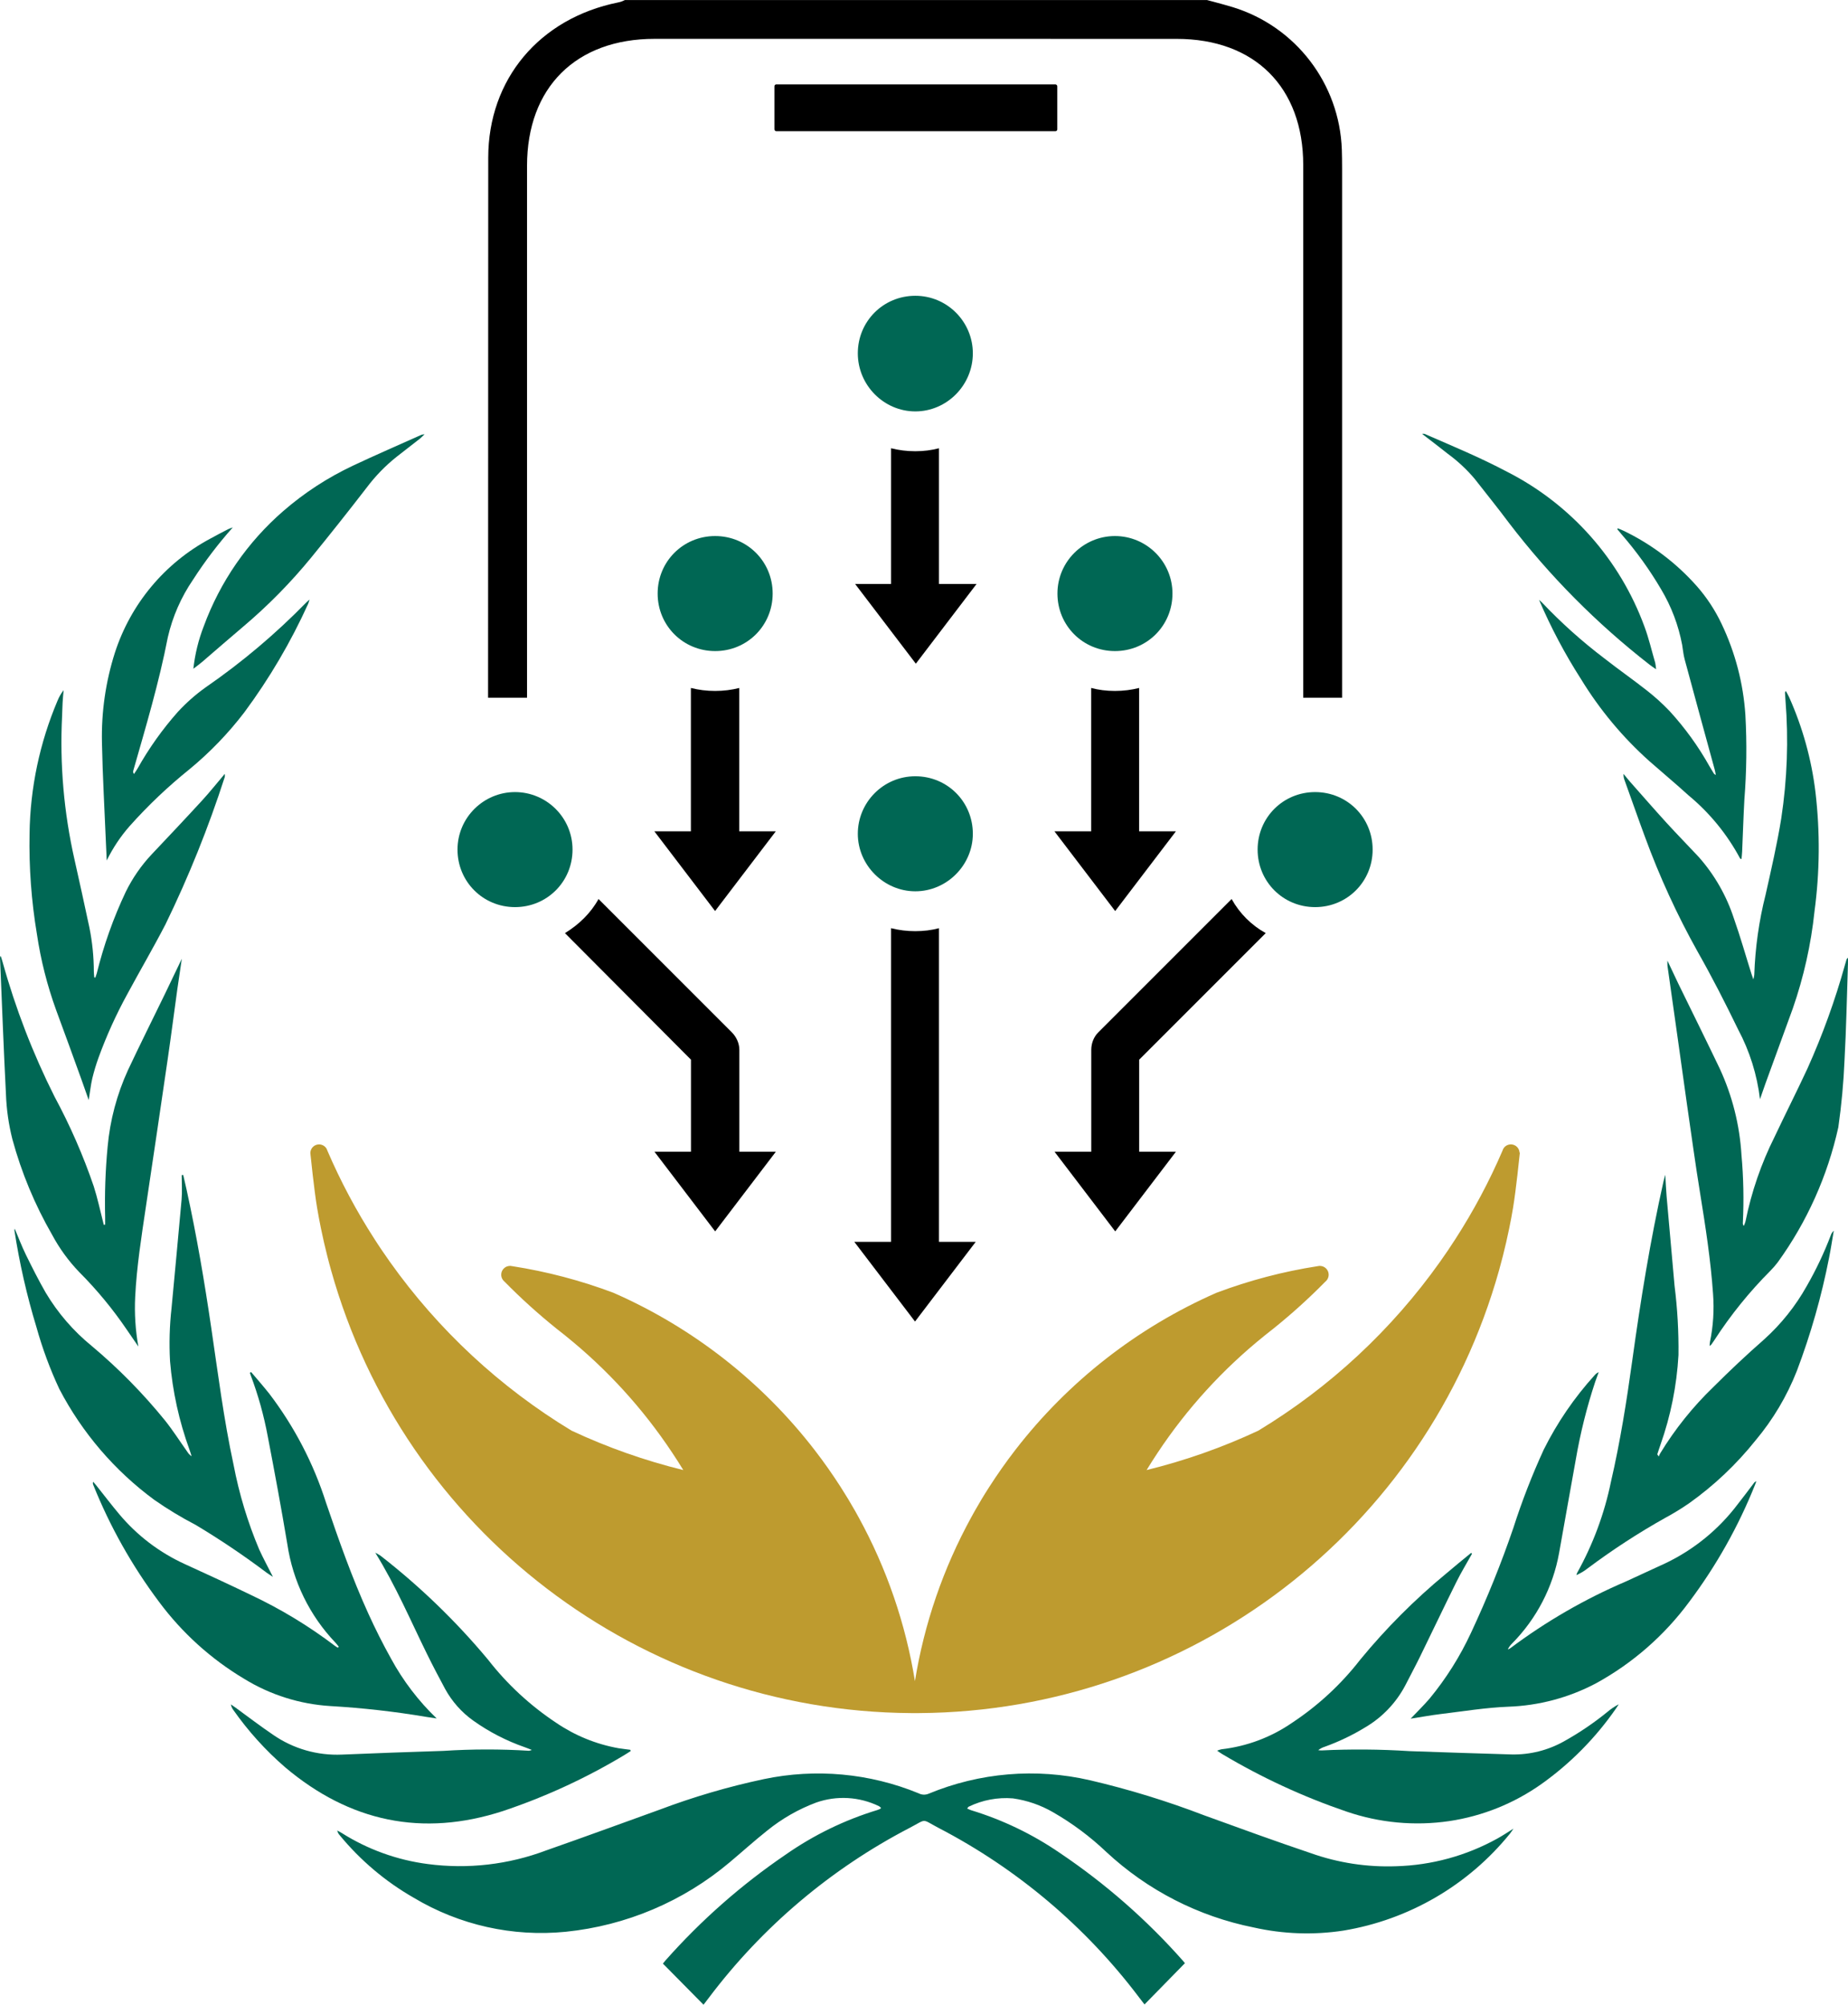
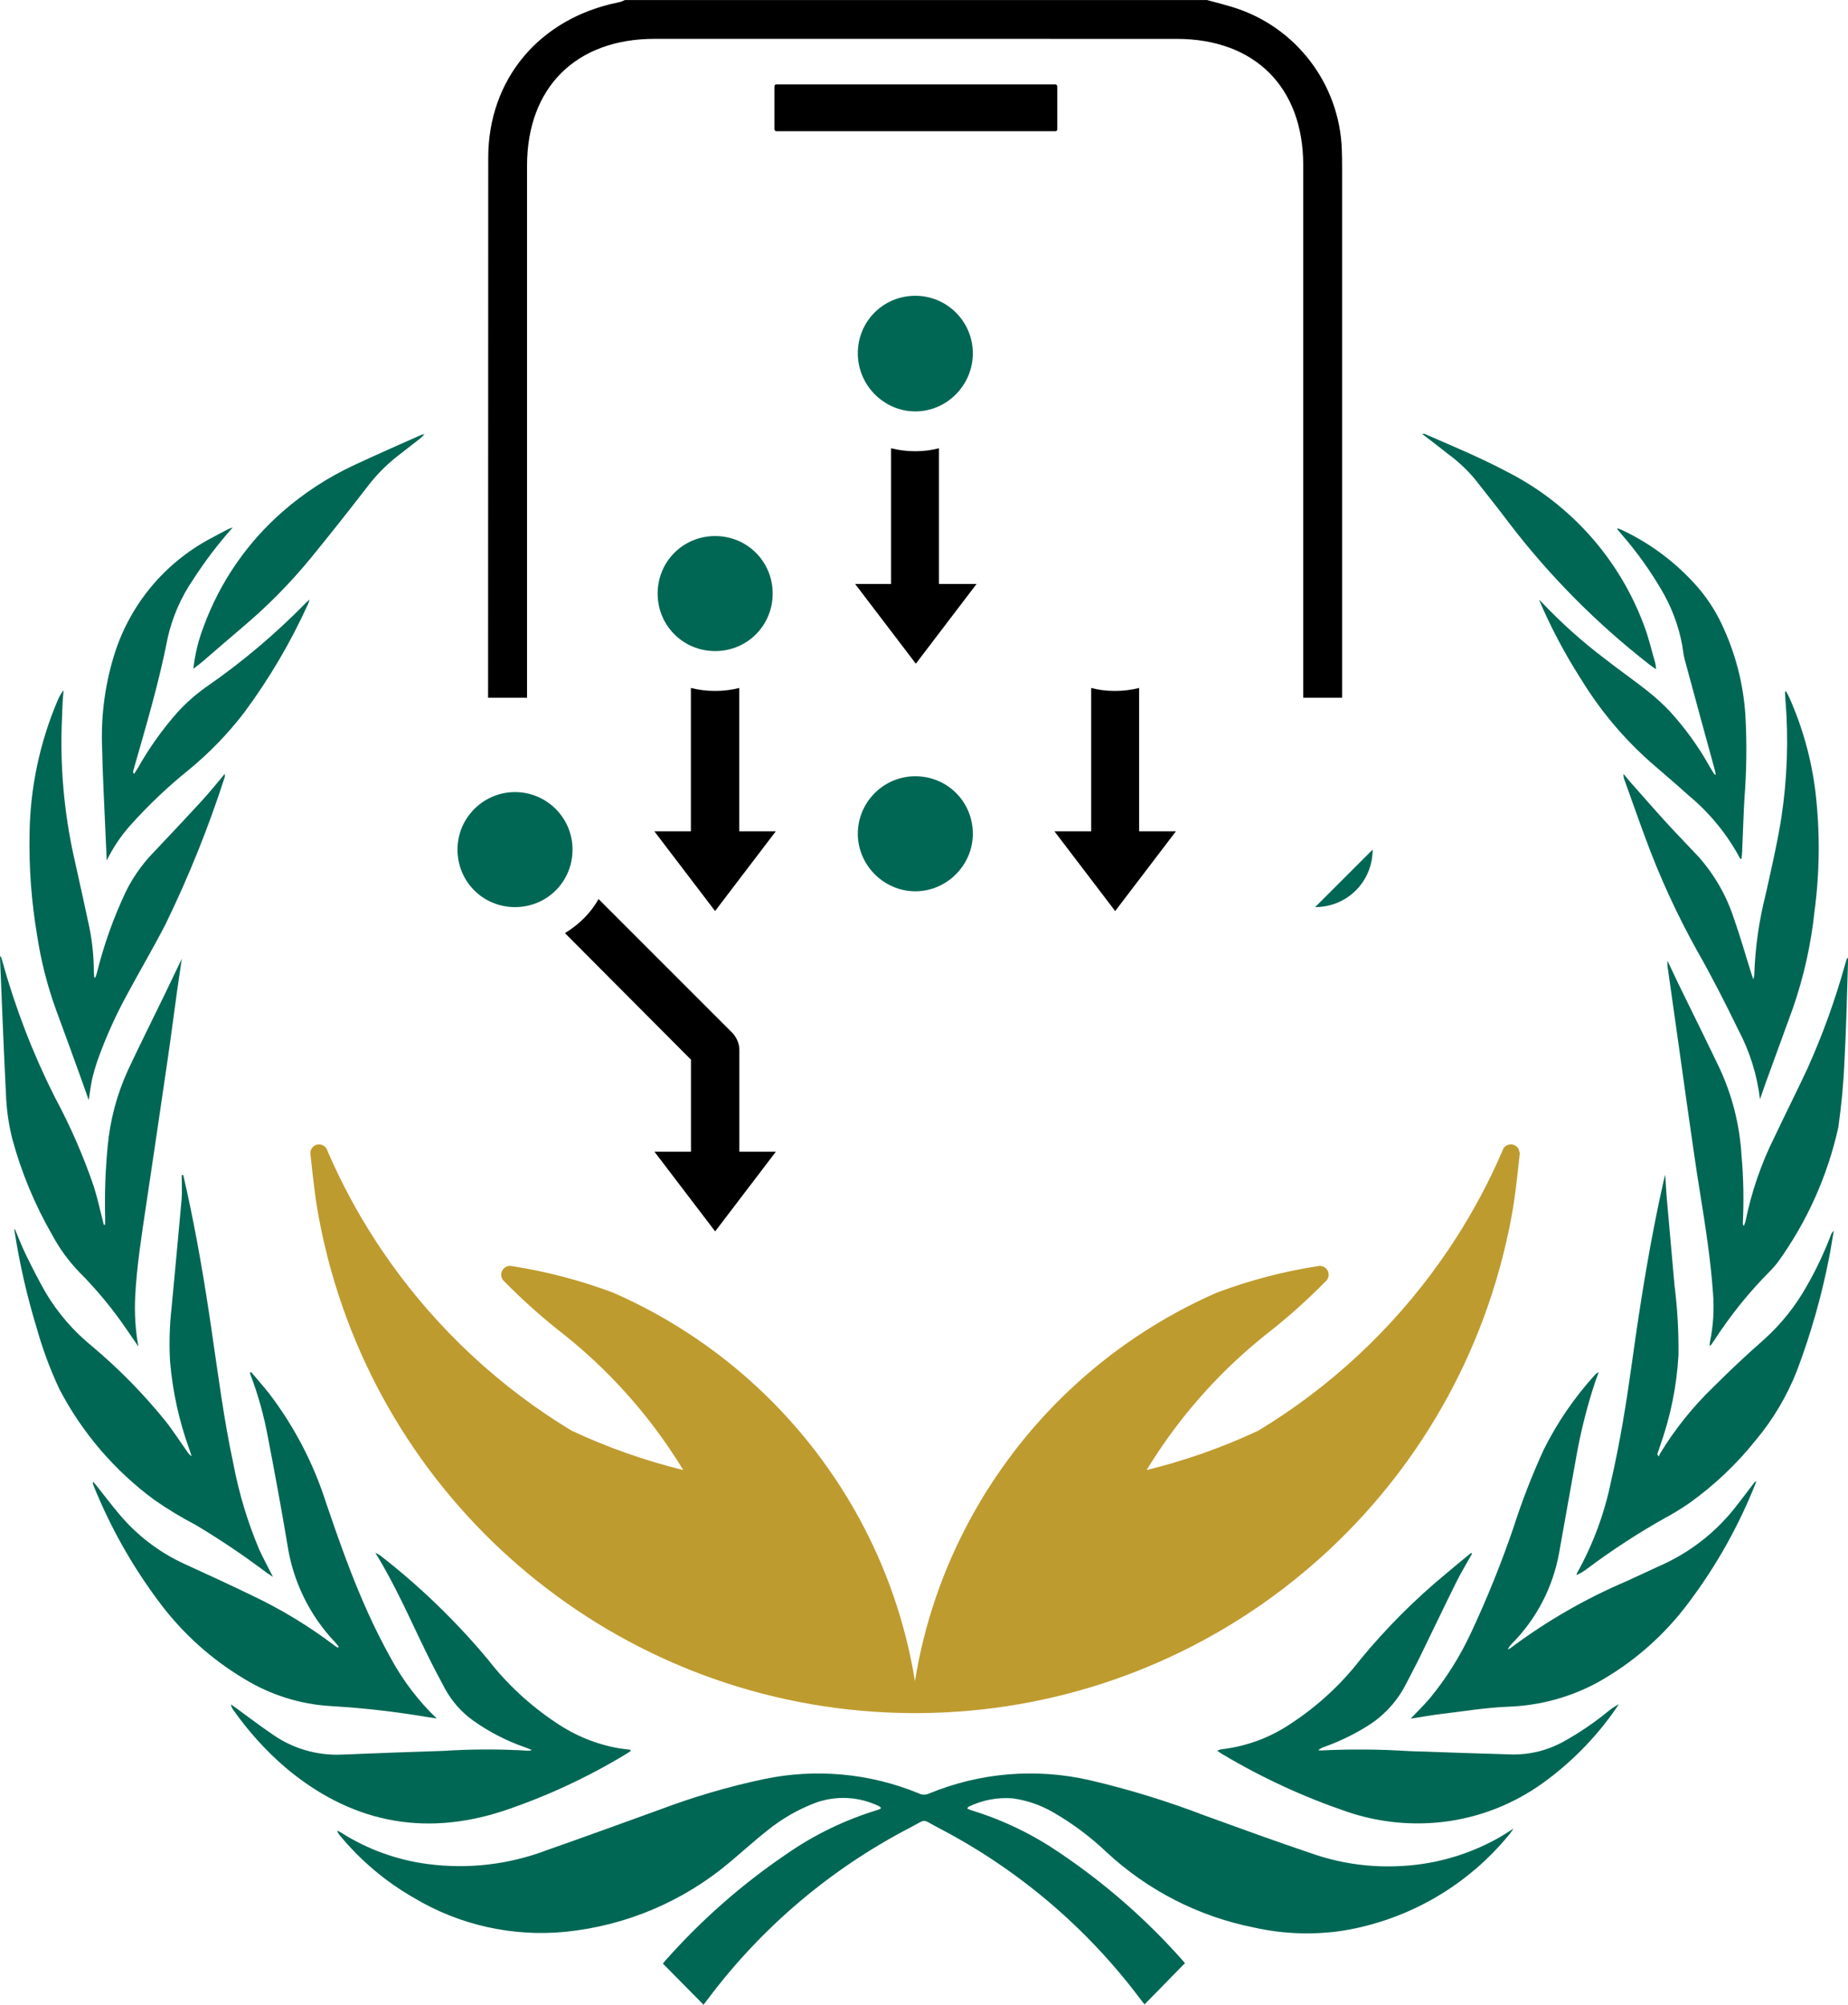
<svg xmlns="http://www.w3.org/2000/svg" id="Layer_2" data-name="Layer 2" viewBox="0 0 472.03 512">
  <defs>
    <style>
      .cls-1 {
        fill: #006754;
      }

      .cls-2 {
        fill: #be9b2f;
      }
    </style>
  </defs>
  <g id="Layer_1-2" data-name="Layer 1">
    <g id="Daman_Pay_Full_Icon" data-name="Daman Pay Full Icon">
      <g>
        <path d="M134.62,178.18c0-52.26,0-112.14,0-135.83,0-20,12.49-32.43,32.58-32.43,22.77,0,45.54,0,68.3,0s43.38,0,65.07.01c19.92,0,32.31,12.35,32.31,32.23,0,23.41,0,83.89,0,136.03h9.93v-17.39c0-28.75.01-88.7,0-117.46,0-2.02-.02-3.65-.07-5.12-.58-16.82-11.76-31.44-27.82-36.38-1.58-.48-3.17-.91-4.85-1.36-.59-.16-1.18-.32-1.77-.47h-148.67c-.45.23-1.01.47-1.69.6-20.18,4.07-33.22,19.64-33.23,39.67-.02,25.9-.03,84.98-.04,137.91h9.95Z" />
        <rect x="197.81" y="21.56" width="72.25" height="11.95" rx=".47" ry=".47" />
      </g>
      <g>
        <path class="cls-1" d="M111.55,438.88c-.89-.13-1.77-.26-2.66-.4-8.12-1.37-16.31-2.29-24.53-2.77-7.78-.48-15.33-2.86-21.97-6.94-8.49-5.06-15.89-11.76-21.78-19.69-6.88-9.18-12.53-19.23-16.8-29.88-.11-.25-.11-.52,0-.77.28.34.56.66.83.99,1.93,2.43,3.81,4.9,5.81,7.28,4.58,5.47,10.33,9.84,16.83,12.79,5.65,2.58,11.28,5.17,16.86,7.87,7.57,3.57,14.74,7.91,21.4,12.97.22.17.49.31.74.47.09-.08.17-.15.26-.22-.28-.35-.53-.72-.85-1.05-6.61-6.92-10.9-15.71-12.3-25.18-1.54-9.18-3.23-18.33-4.99-27.47-.99-5.34-2.45-10.59-4.37-15.67-.08-.2-.13-.4-.2-.6.1-.07.21-.14.31-.2,1.58,1.84,3.18,3.69,4.69,5.59,6.37,8.38,11.27,17.79,14.46,27.82,3.25,9.54,6.6,19.06,10.78,28.25,1.78,3.91,3.71,7.76,5.8,11.51,3.08,5.67,7.02,10.84,11.68,15.31Z" />
        <path class="cls-1" d="M448.62,378.28c-.09.26-.18.53-.28.78-4.27,10.71-9.94,20.81-16.86,30.03-6.33,8.58-14.46,15.69-23.81,20.81-6.93,3.67-14.6,5.71-22.43,5.98-5.77.23-11.51,1.18-17.25,1.87-2.48.3-4.94.76-7.67,1.18,1.71-1.79,3.32-3.37,4.8-5.08,4.26-5.16,7.84-10.85,10.65-16.92,4.07-8.7,7.67-17.61,10.78-26.7,2.18-6.82,4.78-13.5,7.76-20,3.44-6.9,7.81-13.29,12.99-19,.28-.34.64-.61,1.05-.79-.3.81-.6,1.62-.88,2.43-2.16,6.51-3.82,13.18-4.98,19.94-1.45,7.92-2.81,15.85-4.25,23.78-1.57,8.76-5.77,16.84-12.03,23.16-.45.43-.82.94-1.07,1.51.23-.09.44-.2.65-.33,9.13-6.84,19.05-12.57,29.54-17.05,3.36-1.53,6.71-3.11,10.07-4.64,7.25-3.46,13.57-8.61,18.42-15.02,1.41-1.77,2.75-3.6,4.13-5.4.16-.26.41-.44.7-.53Z" />
        <path class="cls-1" d="M413.46,435.27c-.23.36-.45.73-.71,1.09-5.18,7.48-11.62,14-19.03,19.27-7,4.95-15.05,8.19-23.53,9.46-8.84,1.3-17.86.45-26.31-2.45-11.02-3.76-21.61-8.66-31.62-14.62-.4-.23-.78-.51-1.37-.91.35-.16.72-.28,1.1-.36,6.49-.74,12.7-3.07,18.08-6.79,6.64-4.39,12.51-9.83,17.39-16.12,6.56-7.98,13.87-15.31,21.84-21.89,2.12-1.82,4.31-3.58,6.47-5.36.07.08.14.16.22.23-1.34,2.39-2.76,4.74-3.98,7.18-3.16,6.36-6.2,12.78-9.32,19.15-1.21,2.47-2.52,4.88-3.76,7.32-2.33,4.41-5.84,8.09-10.13,10.63-3.31,2.03-6.82,3.71-10.47,5.02-.59.18-1.14.48-1.62.86.3.04.6.06.91.06,7.45-.36,14.92-.3,22.37.18,8.7.31,17.41.59,26.12.85,4.68.1,9.3-1.06,13.38-3.35,3.86-2.15,7.53-4.63,10.97-7.42.93-.79,1.94-1.48,3.02-2.05Z" />
        <path class="cls-1" d="M161.1,447.2c-.6.38-1.18.78-1.79,1.13-9.73,5.83-20.07,10.59-30.82,14.19-20.6,6.7-39.18,2.75-55.68-11.19-4.97-4.3-9.39-9.19-13.17-14.56-.34-.43-.57-.94-.66-1.48.35.26.72.49,1.08.75,3.24,2.35,6.41,4.79,9.71,7.02,5.15,3.56,11.32,5.33,17.58,5.05,8.64-.36,17.29-.68,25.93-.95,7.26-.47,14.55-.48,21.82-.03.26-.04.51-.11.75-.21-.81-.31-1.32-.53-1.82-.7-4.68-1.63-9.11-3.91-13.15-6.79-2.98-2.12-5.43-4.89-7.19-8.1-1.58-2.94-3.14-5.9-4.61-8.89-4.22-8.57-7.94-17.36-13.22-25.89.45.22.88.46,1.3.74,10.09,7.84,19.31,16.75,27.49,26.56,4.88,6.28,10.76,11.72,17.39,16.12,4.8,3.27,10.23,5.49,15.95,6.51.99.16,1.99.26,2.99.4.04.1.09.21.13.32h0Z" />
        <path class="cls-1" d="M69.71,402.71c-.63-.41-1.14-.72-1.62-1.07-5.82-4.38-11.86-8.45-18.11-12.19-3.65-1.9-7.18-4.03-10.56-6.39-10.14-7.46-18.44-17.15-24.26-28.31-2.38-5.08-4.33-10.36-5.84-15.77-2.47-8.11-4.35-16.39-5.64-24.77.01-.14.04-.28.08-.41.97,2.29,1.81,4.52,2.86,6.66,1.6,3.26,3.24,6.52,5.05,9.67,3.09,5.19,7.07,9.8,11.76,13.62,6.82,5.72,13.08,12.08,18.69,18.99,2.05,2.56,3.81,5.34,5.71,8.01.28.47.66.86,1.11,1.16-.17-.54-.33-1.1-.53-1.64-2.66-7.3-4.34-14.92-4.98-22.66-.25-4.53-.12-9.08.39-13.59.85-9.22,1.75-18.42,2.56-27.64.18-2.07.03-4.17.03-6.26.13,0,.26-.03.39-.04.29,1.25.59,2.51.86,3.76,2.56,11.66,4.56,23.43,6.29,35.23,1.73,11.69,3.2,23.41,5.7,34.98,1.42,7.45,3.62,14.73,6.57,21.71,1.04,2.27,2.24,4.47,3.48,6.93Z" />
        <path class="cls-1" d="M468.4,314.29c-.4,2.31-.74,4.61-1.2,6.91-1.92,9.84-4.67,19.5-8.22,28.88-2.53,6.46-6.1,12.46-10.56,17.78-4.89,6.12-10.61,11.53-16.99,16.07-1.96,1.35-4,2.6-6.1,3.73-6.87,3.85-13.48,8.16-19.79,12.88-.88.7-1.86,1.28-2.9,1.73.06-.2.14-.4.22-.6,4.04-7.26,6.95-15.09,8.62-23.23,2.37-10.23,4.01-20.6,5.45-31,2.13-15.37,4.59-30.67,8-45.83.09-.39.21-.78.43-1.58.13,2.13.19,3.83.34,5.53.66,7.61,1.34,15.22,2.03,22.83.74,5.86,1.07,11.77,1,17.68-.44,7.81-1.99,15.53-4.6,22.91-.26.79-.55,1.58-.79,2.37-.03.09.04.22.36.62.11-.26.2-.53.34-.76,3.79-6.23,8.37-11.94,13.62-17,4.18-4.17,8.49-8.23,12.93-12.12,4.36-3.92,8.04-8.53,10.9-13.64,2.38-4.14,4.43-8.46,6.13-12.93.15-.48.43-.9.81-1.23h-.03Z" />
        <path class="cls-1" d="M46.43,244.92c-.41,2.81-.79,5.27-1.14,7.75-.82,5.9-1.58,11.83-2.44,17.73-1.84,12.63-3.71,25.26-5.6,37.89-1.13,7.61-2.34,15.22-2.72,22.92-.21,4.24.06,8.49.81,12.68-.97-1.41-1.94-2.85-2.93-4.27-3.59-5.29-7.67-10.23-12.18-14.75-2.74-2.85-5.07-6.06-6.93-9.54-4.41-7.66-7.82-15.86-10.14-24.39-.95-3.77-1.5-7.62-1.64-11.5-.59-11.57-1.02-23.15-1.51-34.72-.02-.21.04-.42.17-.59.16.53.35,1.05.49,1.58,3.29,11.85,7.73,23.35,13.25,34.34,3.97,7.36,7.33,15.03,10.03,22.94.96,3,1.62,6.11,2.4,9.17.05.21.09.42.15.63.12,0,.24,0,.36-.02v-1.82c-.15-6.03.06-12.07.63-18.07.61-6.79,2.38-13.43,5.22-19.63,3.05-6.48,6.25-12.88,9.38-19.32,1.4-2.89,2.78-5.8,4.33-9.03Z" />
        <path class="cls-1" d="M472.01,246.45c-.26,8.11-.43,16.23-.87,24.34-.24,5.72-.77,11.43-1.58,17.1-2.75,12.44-8.02,24.19-15.49,34.51-.58.76-1.21,1.48-1.88,2.16-5.36,5.37-10.14,11.29-14.26,17.65-.26.4-.53.79-.81,1.18-.06.09-.17.15-.43.36,0-.34.03-.68.08-1.02.84-4.04,1.1-8.17.79-12.29-.6-8.64-1.93-17.19-3.31-25.73-1.23-7.54-2.25-15.11-3.35-22.66-.79-5.61-1.56-11.22-2.36-16.84-.88-6.21-1.76-12.41-2.63-18.61-.03-.26,0-.56,0-1.26,1.04,2.19,1.88,4.02,2.75,5.82,3.53,7.23,7.11,14.44,10.59,21.71,3.22,6.95,5.11,14.44,5.57,22.09.52,5.77.64,11.57.35,17.35-.02.28.06.56.24.78.19-.37.33-.76.44-1.16,1.51-7.5,4.01-14.77,7.43-21.6,2.75-5.83,5.67-11.58,8.38-17.41,3.87-8.6,7.08-17.48,9.61-26.56.13-.46.25-.92.4-1.37.03-.09.15-.16.36-.4-.01.71,0,1.28-.01,1.84Z" />
        <path class="cls-1" d="M463.47,232.79c-.89,8.43-2.75,16.73-5.53,24.74-2.3,6.32-4.61,12.65-6.92,18.99-.51,1.4-.97,2.81-1.47,4.22-.74-6.24-2.63-12.29-5.59-17.83-3.25-6.71-6.65-13.36-10.32-19.83-5.27-9.42-9.78-19.26-13.49-29.4-1.76-4.74-3.42-9.53-5.15-14.31-.23-.55-.34-1.13-.31-1.73.56.67,1.1,1.37,1.69,2.04,3.08,3.48,6.14,6.99,9.27,10.43,2.69,2.95,5.5,5.8,8.23,8.73,4.06,4.57,7.12,9.93,9.01,15.74,1.65,4.66,2.99,9.43,4.48,14.15.1.33.22.65.48,1.4.11-.38.19-.77.24-1.16.23-6.92,1.2-13.8,2.9-20.51,1.44-6.46,2.94-12.91,3.99-19.44,1.52-9.98,1.89-20.11,1.08-30.17-.04-.66-.09-1.32-.13-1.97,0-.09.09-.17.22-.42.32.6.61,1.09.85,1.61,3.44,7.7,5.71,15.87,6.72,24.24,1.19,10.15,1.11,20.4-.26,30.53v-.03Z" />
        <path class="cls-1" d="M57.41,198.44c-4.16,12.89-9.22,25.47-15.15,37.65-3.1,5.98-6.51,11.81-9.71,17.74-2.87,5.23-5.34,10.67-7.38,16.28-.63,1.74-1.16,3.51-1.6,5.31-.4,1.74-.58,3.52-.91,5.53-.66-1.84-1.23-3.5-1.82-5.15-2.16-5.95-4.29-11.9-6.5-17.83-2.28-6.29-3.93-12.78-4.91-19.4-1.42-8.48-2.05-17.08-1.88-25.68.16-11.67,2.59-23.2,7.15-33.95.39-.96.91-1.86,1.55-2.68-.09,1.07-.21,2.12-.26,3.2-.07,1.13-.07,2.26-.13,3.4-.62,12.29.45,24.61,3.16,36.62,1.3,5.83,2.6,11.65,3.83,17.48.74,3.69,1.11,7.44,1.12,11.21,0,.47.07.94.11,1.41,0,.03.09.04.26.12.13-.36.26-.71.37-1.08,1.77-7.19,4.25-14.18,7.42-20.87,1.71-3.48,3.93-6.7,6.59-9.53,4.31-4.56,8.61-9.11,12.85-13.73,1.98-2.15,3.79-4.44,5.84-6.85.04.25.04.51.01.77Z" />
        <path class="cls-1" d="M79.05,153.12c-.09.36-.2.72-.33,1.07-4.44,9.79-9.9,19.08-16.3,27.72-4.1,5.37-8.8,10.24-14.01,14.54-5.49,4.41-10.61,9.27-15.3,14.53-2.33,2.65-4.3,5.61-5.85,8.78-.07-1.39-.13-2.79-.19-4.19-.35-8.64-.86-17.29-1.03-25.93-.17-7.77.94-15.52,3.3-22.92,4.03-12.48,12.73-22.91,24.29-29.11,1.5-.85,3.05-1.62,4.58-2.43.29-.16.62-.24,1.25-.48-3.73,4.18-7.13,8.65-10.16,13.36-3.04,4.45-5.22,9.42-6.43,14.67-2.24,11.56-5.6,22.81-8.83,34.1-.08.29-.01.6.18.84.3-.45.61-.88.89-1.35,2.92-5.21,6.39-10.09,10.36-14.56,2.15-2.32,4.53-4.42,7.11-6.25,9.24-6.38,17.84-13.64,25.68-21.67.16-.17.34-.32.79-.72Z" />
        <path class="cls-1" d="M445.56,204.25c-.24,4.41-.38,8.83-.57,13.24-.03.62-.1,1.24-.16,1.9-.24-.08-.34-.08-.35-.12-3.3-6.18-7.77-11.65-13.16-16.12-3.26-2.97-6.66-5.8-9.97-8.71-6.83-6.09-12.72-13.16-17.49-20.96-4.14-6.45-7.73-13.24-10.75-20.29.28.23.54.47.79.72,4.89,5.16,10.19,9.91,15.85,14.2,3.61,2.84,7.39,5.46,10.99,8.3,2.02,1.59,3.92,3.31,5.69,5.16,3.96,4.32,7.4,9.08,10.25,14.19.36.61.74,1.23,1.11,1.83.06.09.19.14.48.35-.12-.58-.18-.99-.29-1.4-2.56-9.38-5.15-18.75-7.67-28.14-.33-1.2-.43-2.47-.64-3.7-.94-5-2.75-9.79-5.35-14.15-2.93-5-6.32-9.71-10.12-14.08-.37-.44-.74-.89-1.1-1.32.05-.08.09-.15.15-.22.47.2.94.38,1.41.6,7.12,3.42,13.49,8.23,18.73,14.14,2.57,2.92,4.71,6.18,6.37,9.7,3.47,7.29,5.53,15.17,6.06,23.23.4,7.21.31,14.44-.26,21.64v-.02Z" />
        <path class="cls-1" d="M423,170.92c-.69-.48-1.18-.79-1.63-1.15-13.49-10.49-25.57-22.67-35.95-36.24-2.85-3.83-5.86-7.53-8.8-11.3-2.01-2.37-4.29-4.49-6.79-6.32-2.09-1.67-4.23-3.28-6.59-5.1.21-.03.42-.03.63,0,7.11,3.1,14.27,6.06,21.13,9.7,16.25,8.28,28.77,22.4,35.04,39.52,1.12,3,1.84,6.16,2.75,9.26.1.55.18,1.1.22,1.65Z" />
        <path class="cls-1" d="M108.44,110.93c-.53.48-.82.81-1.16,1.08-1.98,1.55-3.95,3.09-5.93,4.62-2.9,2.3-5.49,4.97-7.71,7.93-4.63,6-9.34,11.94-14.13,17.81-5.22,6.38-11.01,12.27-17.3,17.59-3.56,3-7.06,6.08-10.59,9.1-.72.61-1.49,1.16-2.23,1.74.41-3.72,1.3-7.38,2.66-10.87,4.18-11.37,11.18-21.5,20.34-29.44,5.37-4.66,11.36-8.55,17.8-11.58,5.77-2.72,11.63-5.25,17.45-7.86.26-.07.53-.11.79-.13Z" />
        <path class="cls-1" d="M386.57,467.04c-.44.63-.64.96-.88,1.25-10.67,13.18-25.81,22-42.55,24.77-7.63,1.17-15.42.89-22.95-.81-14.08-2.82-27.09-9.49-37.6-19.27-4.11-3.91-8.68-7.32-13.61-10.15-3.16-1.83-6.64-3.03-10.25-3.54-3.89-.32-7.79.42-11.29,2.12-.14.06-.22.26-.4.47.32.16.65.31.99.43,8.07,2.46,15.71,6.13,22.66,10.9,11.66,7.84,22.27,17.13,31.56,27.66.14.16.28.33.41.51-3.44,3.51-6.85,6.99-10.32,10.54-.44-.56-.94-1.21-1.44-1.87-13.62-18.03-31.1-32.79-51.15-43.21-4.53-2.37-2.84-2.4-7.44,0-20.1,10.45-37.61,25.27-51.25,43.37-.47.61-.93,1.22-1.36,1.78-3.47-3.52-6.85-6.95-10.37-10.5.22-.26.42-.56.66-.82,9.08-10.25,19.39-19.33,30.71-27.03,7.16-5,15.06-8.84,23.41-11.38.23-.07.46-.16.67-.26.09-.04.15-.16.26-.29-.16-.16-.34-.31-.53-.43-5-2.43-10.77-2.77-16.02-.93-4.54,1.7-8.77,4.12-12.53,7.17-3.27,2.6-6.37,5.4-9.57,8.09-11.86,10-26.46,16.18-41.89,17.75-13.54,1.35-27.15-1.7-38.82-8.69-7.22-4.13-13.63-9.55-18.92-15.98-.31-.33-.52-.74-.62-1.18.37.2.76.36,1.11.6,6.68,4.22,14.2,6.94,22.03,7.95,10.23,1.35,20.63.15,30.28-3.5,9.63-3.37,19.21-6.88,28.8-10.34,8.71-3.29,17.65-5.92,26.75-7.85,13.24-2.78,27.01-1.52,39.52,3.62.79.42,1.72.46,2.54.12,13.05-5.42,27.47-6.63,41.24-3.45,9.94,2.32,19.7,5.32,29.23,8.98,9.02,3.28,18.05,6.56,27.15,9.63,7,2.49,14.4,3.62,21.82,3.35,9.05-.25,17.9-2.67,25.82-7.05,1.27-.7,2.51-1.52,4.11-2.52Z" />
      </g>
      <path class="cls-2" d="M388.2,294.38v.08c0,.13-.02.28-.04.4,0,.02-.93,9.15-1.69,13.63-.28,1.74-.61,3.46-.97,5.19-.49,2.4-1.04,4.79-1.64,7.15-.3,1.19-.62,2.38-.95,3.56-18.62,66.52-79.04,112.67-148.11,113.12h-2.13c-69.07-.46-129.49-46.6-148.11-113.12-.33-1.18-.65-2.36-.95-3.56-.6-2.36-1.15-4.75-1.64-7.15-.36-1.72-.67-3.45-.97-5.19-.76-4.47-1.69-13.6-1.69-13.63-.02-.14-.03-.28-.04-.4v-.08c.07-1.23,1.11-2.17,2.34-2.11.74.04,1.42.45,1.8,1.09.06.14.12.28.18.41,0,0,0,.02,0,.03,3.39,7.89,7.44,15.49,12.1,22.7.62.97,1.25,1.93,1.9,2.88.65.95,1.31,1.92,1.99,2.87,12.36,17.4,28.15,32.08,46.42,43.13,9.16,4.28,18.71,7.65,28.53,10.06-.91-1.5-1.86-2.99-2.84-4.45-7.48-11.27-16.65-21.32-27.19-29.8-.04-.04-.09-.08-.14-.12-.61-.49-1.22-.98-1.85-1.46-.1-.07-.21-.16-.31-.24-.06-.04-.11-.09-.17-.14-4.61-3.71-9-7.68-13.15-11.9-.01-.01-.02-.02-.04-.03-.11-.1-.21-.2-.3-.31l-.02-.02c-.78-.97-.63-2.39.34-3.17.4-.33.91-.5,1.42-.5h.12c.16.02.32.04.47.07h0c8.81,1.37,17.46,3.65,25.8,6.79h0c20.23,8.87,37.91,22.68,51.41,40.17,2.37,3.06,4.6,6.25,6.7,9.52,1.28,1.99,2.49,4.01,3.66,6.07.3.53.59,1.06.88,1.59,7.15,13.02,12.01,27.18,14.38,41.84,2.37-14.67,7.23-28.82,14.38-41.84.28-.53.58-1.06.88-1.59,1.16-2.06,2.38-4.09,3.66-6.07,2.1-3.27,4.33-6.46,6.7-9.52,13.5-17.49,31.18-31.3,51.41-40.17h0c8.34-3.14,16.99-5.42,25.8-6.79h0c.16-.03.32-.06.47-.07h.12c1.25,0,2.26,1.01,2.26,2.25,0,.52-.18,1.02-.5,1.42,0,0,0,.02-.02.02-.09.11-.19.21-.3.31-.01,0-.03.02-.04.03-4.15,4.22-8.54,8.19-13.15,11.9-.06.04-.12.09-.17.14-.1.08-.21.16-.31.24-.63.48-1.24.97-1.85,1.46-.06.04-.1.08-.14.12-10.54,8.48-19.71,18.53-27.19,29.8-.98,1.47-1.92,2.95-2.84,4.45,9.82-2.41,19.37-5.77,28.53-10.06,18.26-11.04,34.06-25.72,46.42-43.13.68-.95,1.33-1.91,1.99-2.87.66-.97,1.28-1.91,1.9-2.88,4.66-7.22,8.71-14.81,12.1-22.7,0,0,0-.02,0-.03.06-.14.13-.28.18-.41.62-1.06,1.99-1.41,3.05-.79.64.38,1.05,1.05,1.09,1.8h.02Z" />
      <g>
        <g>
          <path d="M188.85,175.7c-2.02.51-4.04.76-6.19.76s-4.17-.25-6.19-.76v36.61h-9.33l15.51,20.36,15.51-20.36h-9.33v-36.61Z" />
          <path d="M188.85,268.1c0-1.64-.76-3.28-1.89-4.42l-34.08-34.08c-2.02,3.66-5.05,6.56-8.58,8.71l32.19,32.32v23.5h-9.33l15.51,20.36,15.51-20.36h-9.33v-26.03Z" />
          <path d="M284.85,232.67l15.51-20.36h-9.39v-36.61c-2.02.51-4.04.76-6.19.76s-4.17-.25-6.06-.76v36.61h-9.39l15.51,20.36Z" />
-           <path d="M290.98,270.63l32.32-32.32c-3.66-2.02-6.69-5.05-8.71-8.71l-34.08,34.08c-1.14,1.14-1.77,2.78-1.77,4.42v26.03h-9.39l15.51,20.36,15.51-20.36h-9.39v-23.5Z" />
          <path d="M239.85,114.48c-1.89.5-3.91.76-6.06.76s-4.17-.25-6.19-.76v34.66h-9.18l15.51,20.36,15.51-20.36h-9.6v-34.66Z" />
-           <path d="M239.85,237.05c-1.89.51-3.91.76-6.06.76s-4.17-.25-6.19-.76v80.1h-9.39l15.51,20.36,15.51-20.36h-9.39v-80.1Z" />
        </g>
-         <path class="cls-1" d="M299.48,151.59c0,8.18-6.51,14.69-14.69,14.69s-14.69-6.51-14.69-14.69,6.67-14.69,14.69-14.69,14.69,6.51,14.69,14.69Z" />
        <path class="cls-1" d="M146.24,216.98c0,8.18-6.51,14.69-14.69,14.69s-14.69-6.51-14.69-14.69,6.67-14.69,14.69-14.69,14.69,6.51,14.69,14.69Z" />
        <path class="cls-1" d="M197.36,151.59c0,8.18-6.51,14.69-14.69,14.69s-14.69-6.51-14.69-14.69,6.51-14.69,14.69-14.69,14.69,6.51,14.69,14.69Z" />
        <path class="cls-1" d="M248.49,90.23c0,8.18-6.67,14.84-14.69,14.84s-14.69-6.67-14.69-14.84,6.51-14.69,14.69-14.69,14.69,6.67,14.69,14.69Z" />
        <path class="cls-1" d="M248.49,212.94c0,8.03-6.67,14.69-14.69,14.69s-14.69-6.67-14.69-14.69,6.51-14.69,14.69-14.69,14.69,6.51,14.69,14.69Z" />
-         <path class="cls-1" d="M350.61,216.98c0,8.18-6.51,14.69-14.69,14.69s-14.69-6.51-14.69-14.69,6.51-14.69,14.69-14.69,14.69,6.51,14.69,14.69Z" />
+         <path class="cls-1" d="M350.61,216.98c0,8.18-6.51,14.69-14.69,14.69Z" />
      </g>
    </g>
  </g>
</svg>